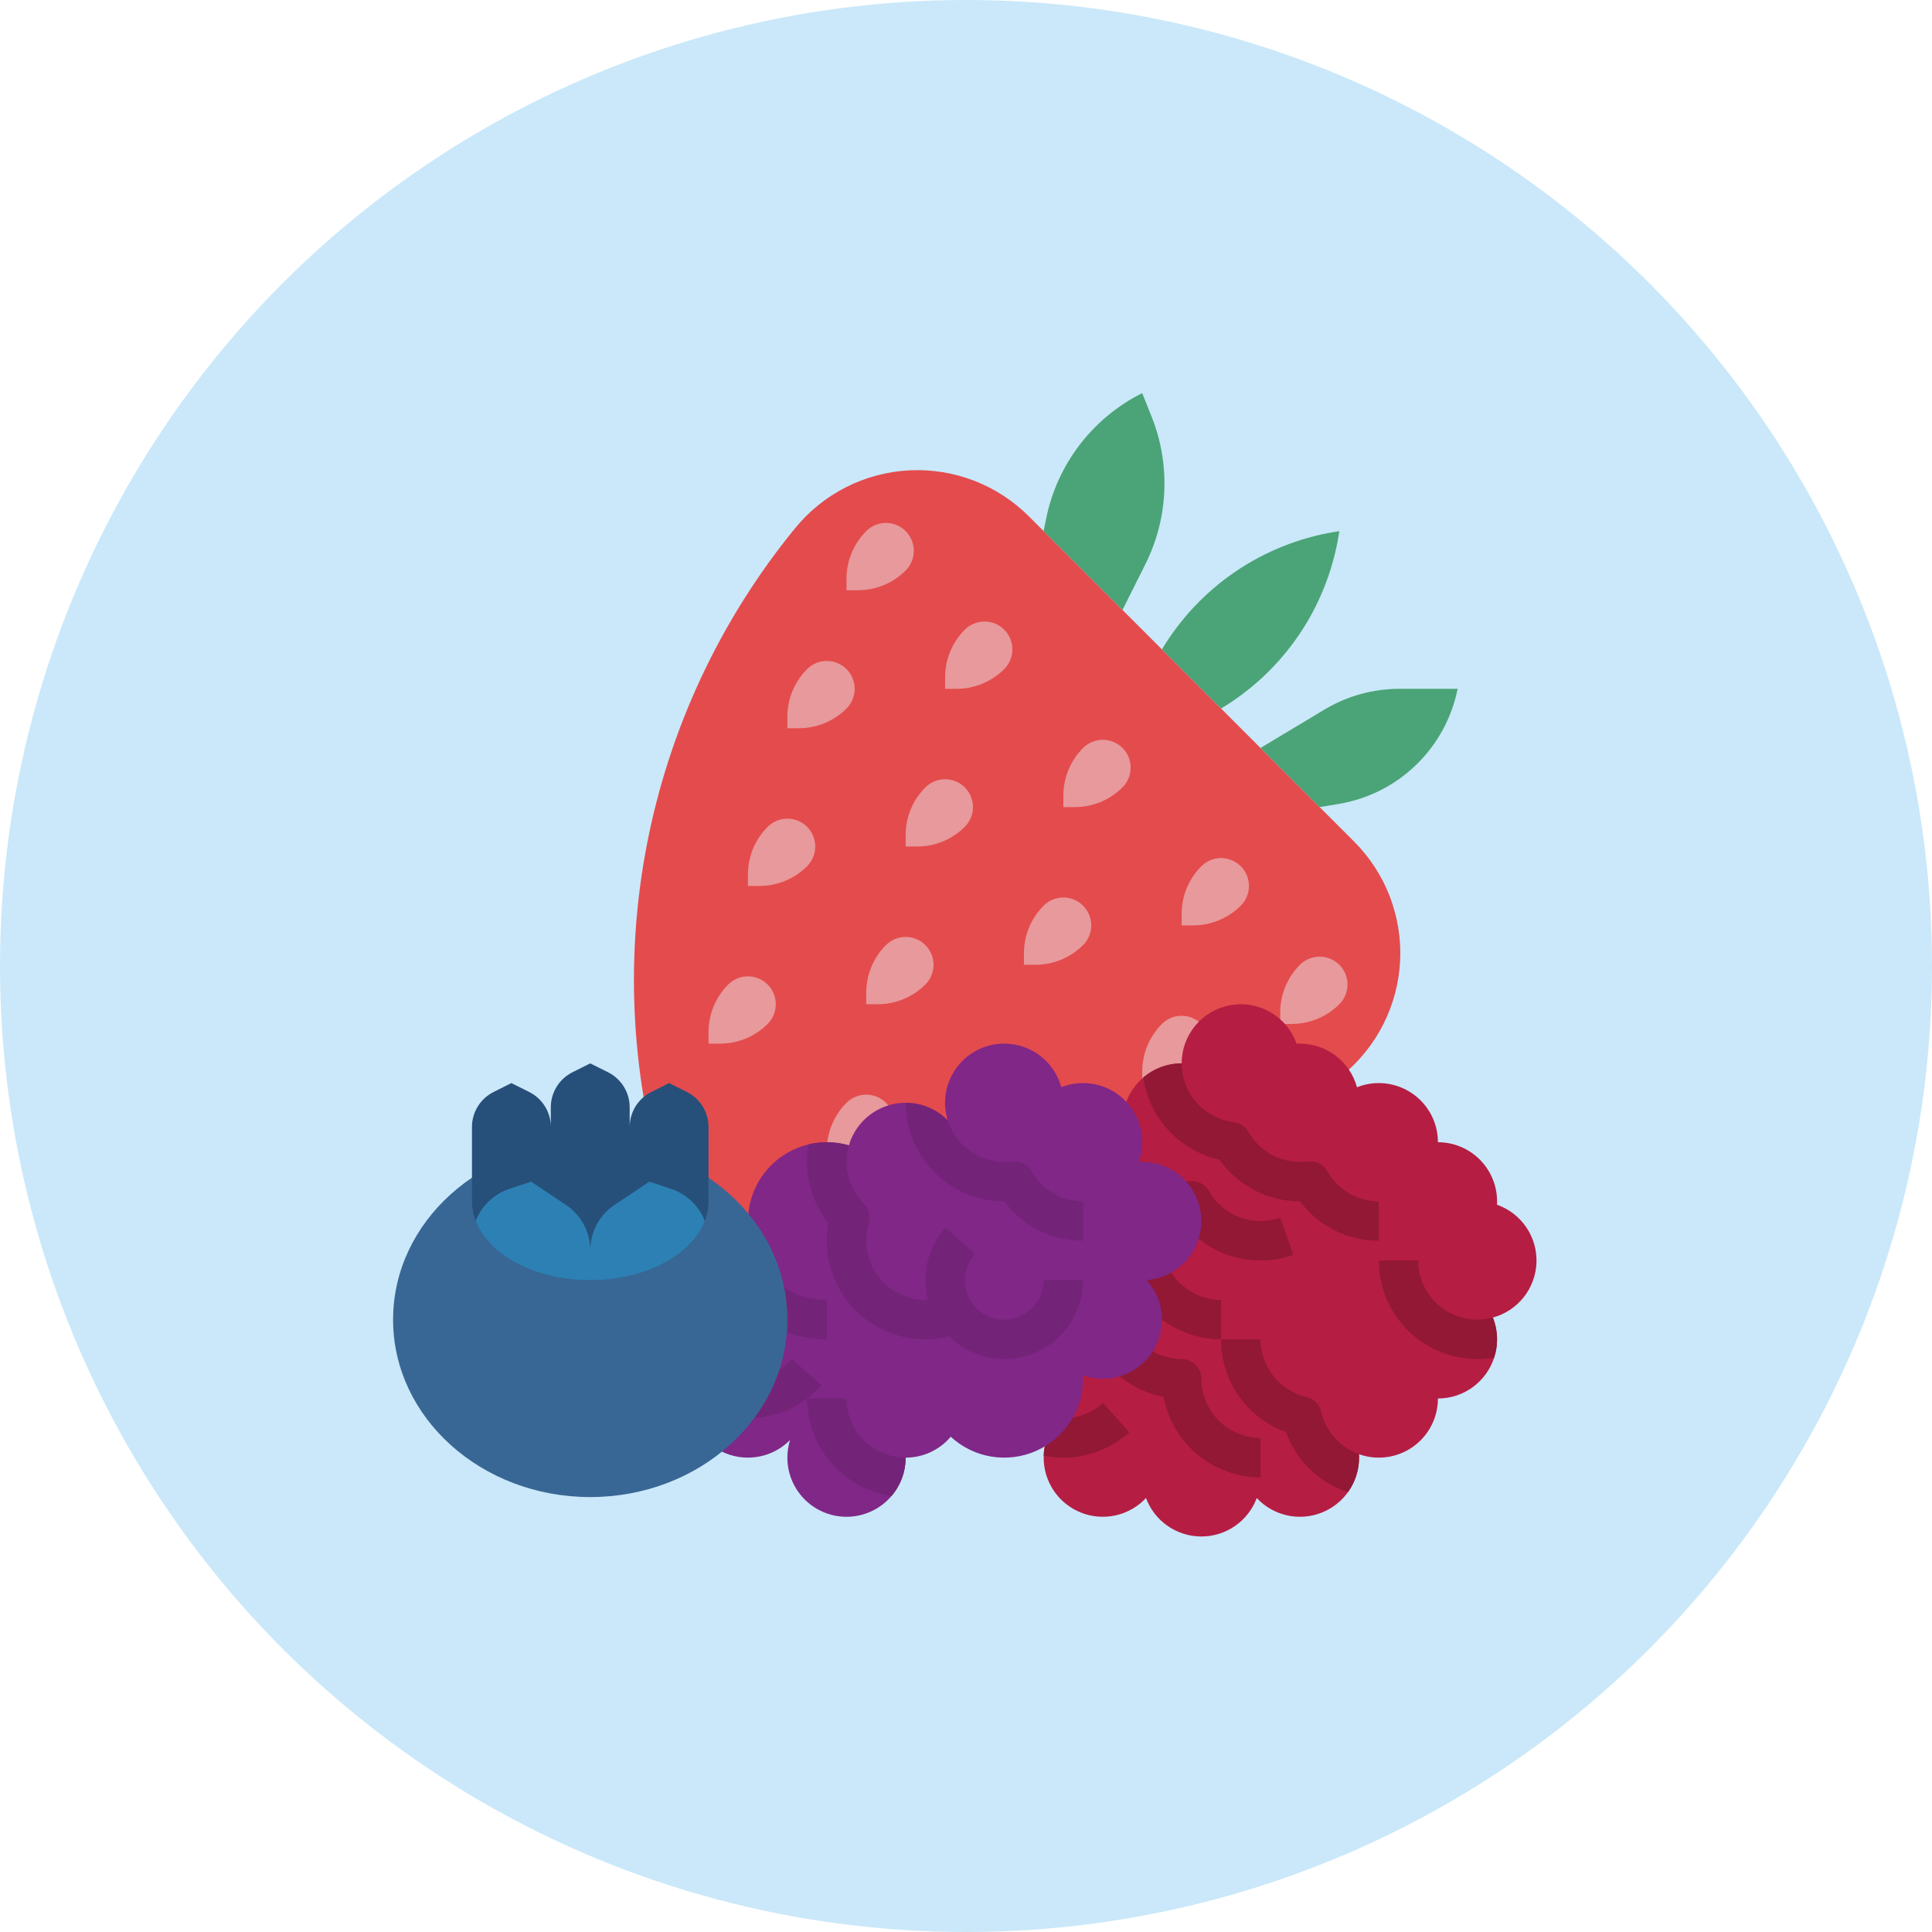
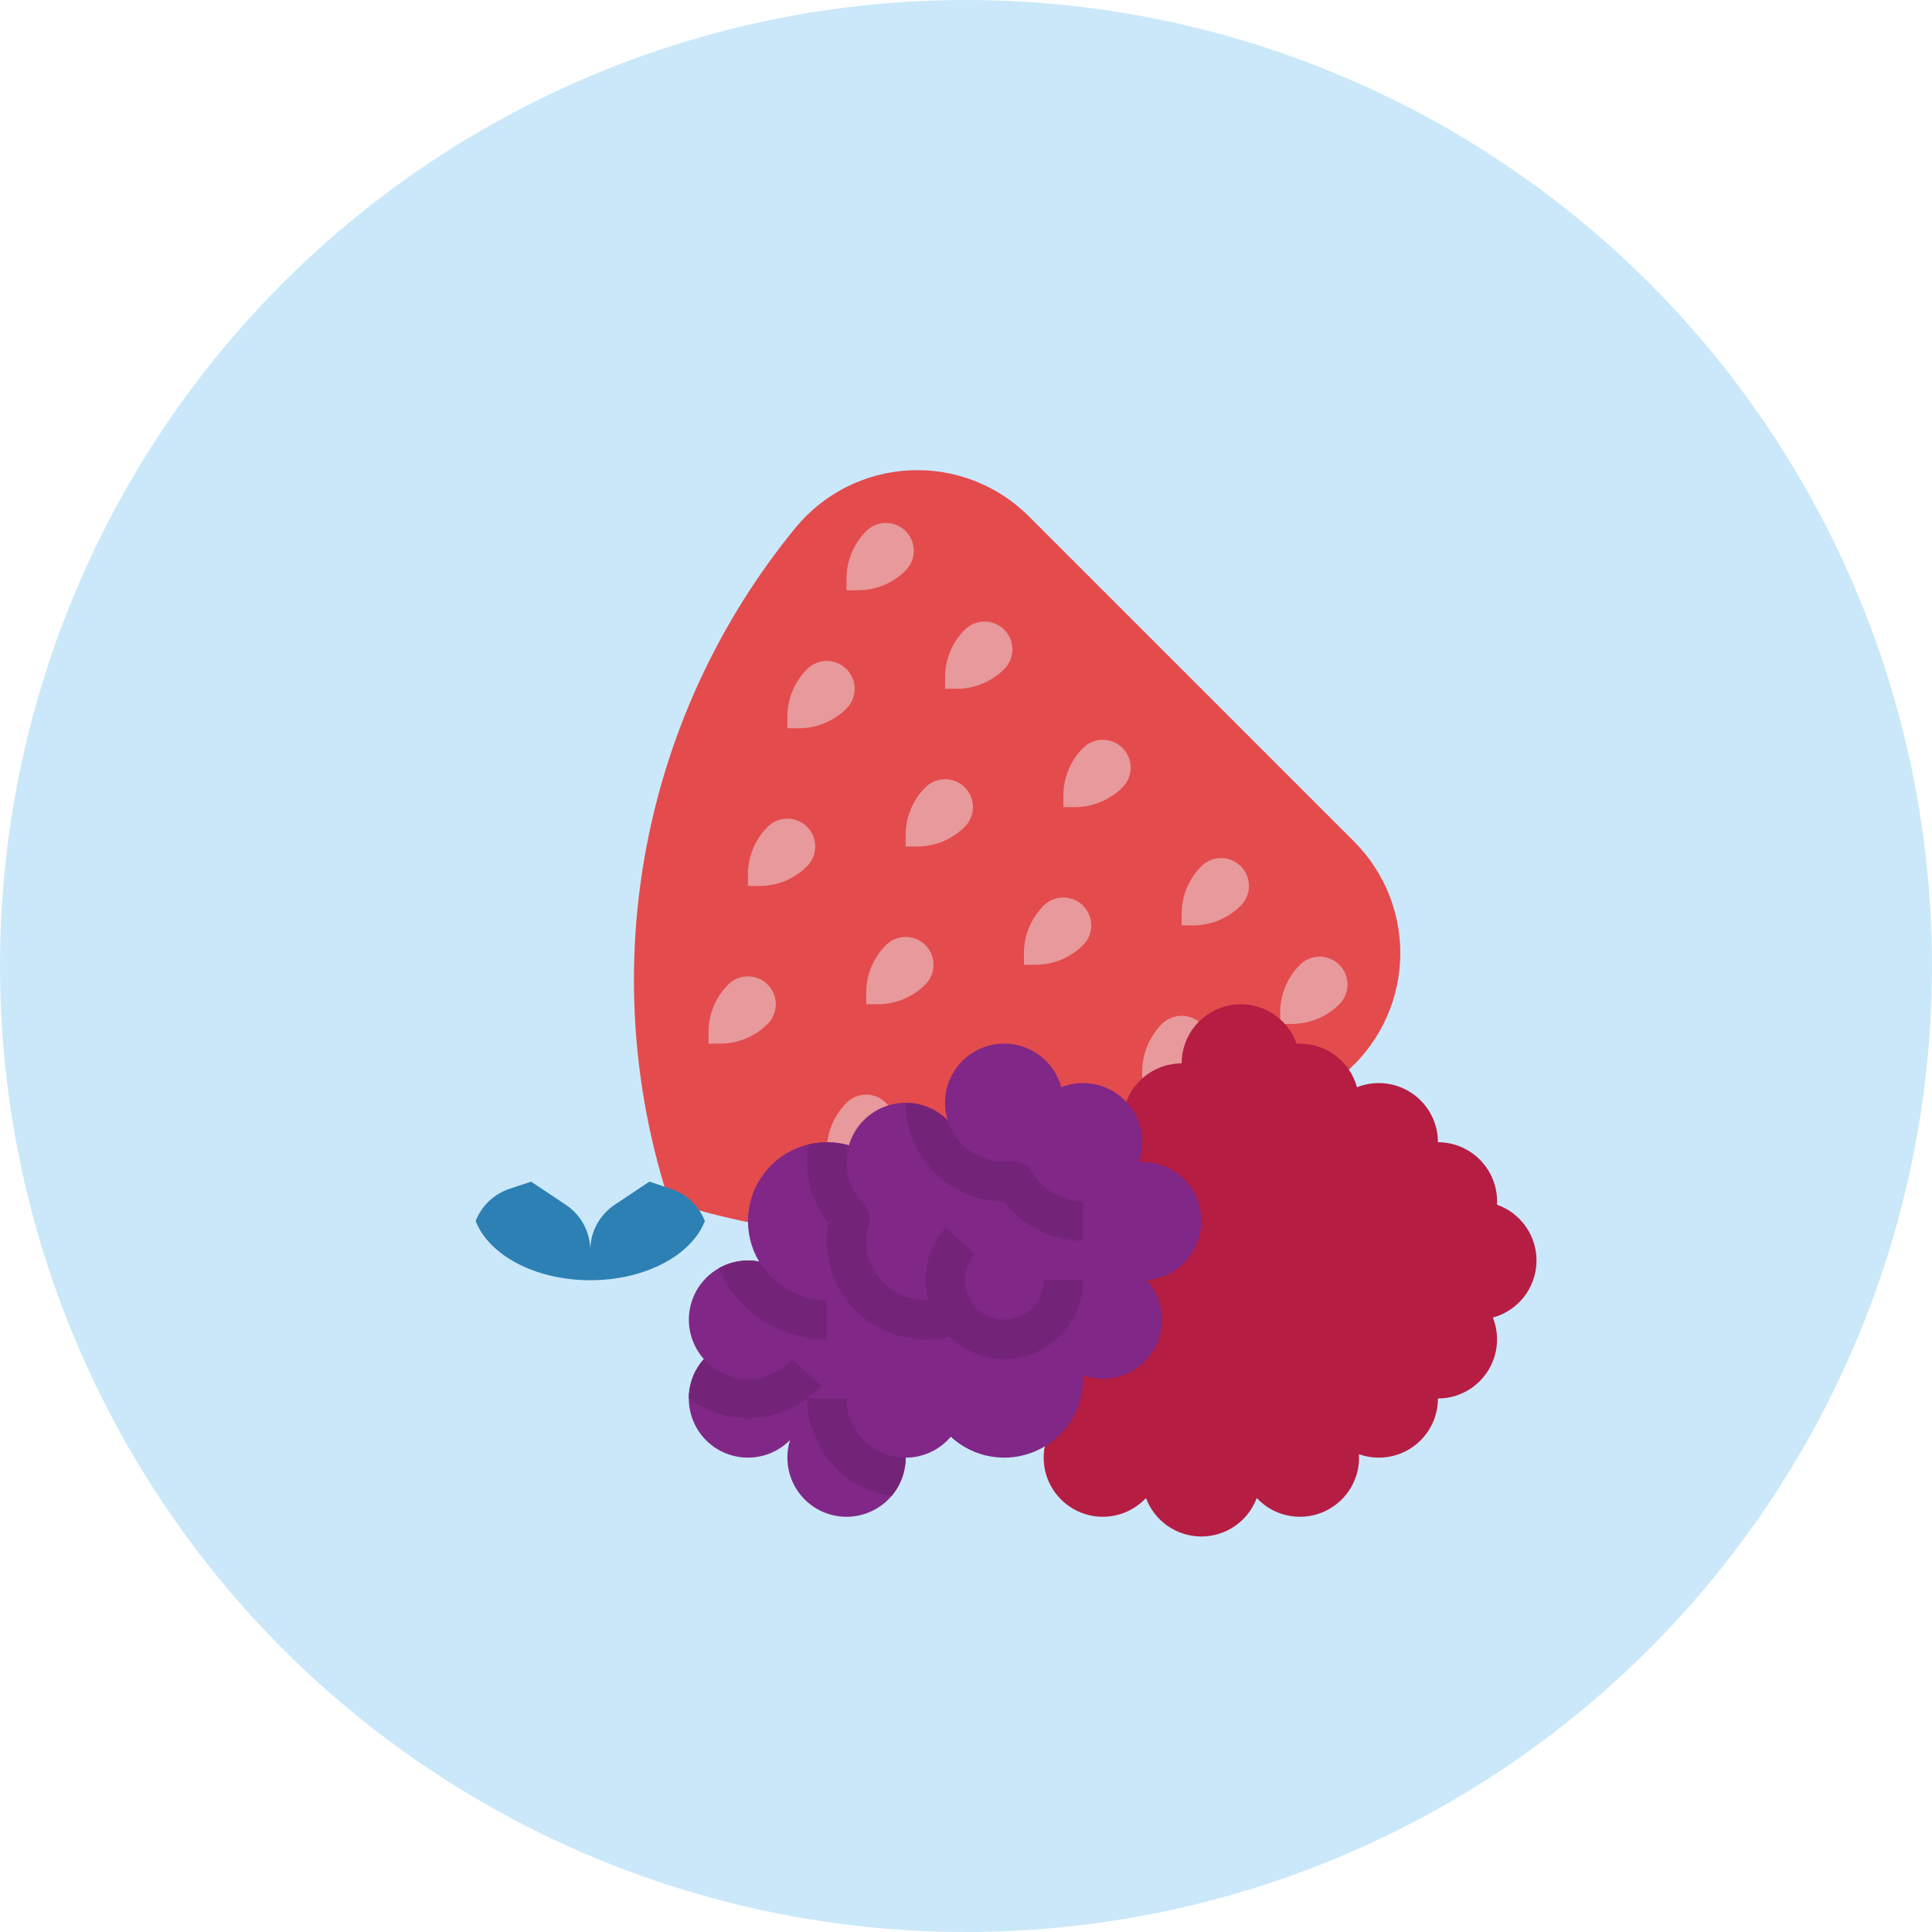
<svg xmlns="http://www.w3.org/2000/svg" width="98" height="98" viewBox="0 0 98 98" fill="none">
  <circle cx="49" cy="49" r="49" fill="#CAE8F9" />
  <path d="M33.939 60.939L33.837 60.615C32.026 54.879 31.672 48.782 32.807 42.875C33.943 36.968 36.532 31.437 40.341 26.782C41.049 25.917 41.93 25.21 42.928 24.706C43.926 24.203 45.018 23.913 46.134 23.858C47.25 23.802 48.366 23.981 49.409 24.383C50.452 24.785 51.399 25.401 52.189 26.191L68.687 42.689C69.477 43.479 70.093 44.426 70.495 45.469C70.897 46.512 71.076 47.628 71.02 48.744C70.965 49.86 70.675 50.952 70.172 51.95C69.668 52.948 68.961 53.829 68.096 54.537C63.441 58.346 57.91 60.935 52.003 62.071C46.096 63.206 39.999 62.852 34.263 61.041L33.939 60.939Z" fill="#E44B4D" />
-   <path d="M52.938 26.94L53.062 26.326C53.334 24.96 53.916 23.675 54.761 22.569C55.606 21.462 56.693 20.563 57.938 19.941L58.413 21.128C58.893 22.327 59.113 23.614 59.059 24.904C59.006 26.194 58.679 27.458 58.102 28.613L56.938 30.94L52.938 26.94ZM66.938 40.94L67.908 40.778C69.387 40.532 70.756 39.841 71.832 38.798C72.909 37.756 73.644 36.41 73.938 34.94H70.984C69.645 34.94 68.331 35.304 67.183 35.993L63.938 37.94L66.938 40.94ZM58.938 32.94C59.879 31.373 61.148 30.028 62.659 28.999C64.17 27.971 65.886 27.282 67.689 26.982L67.938 26.94L67.897 27.189C67.596 28.992 66.908 30.708 65.879 32.219C64.85 33.73 63.505 35 61.938 35.94L58.938 32.94Z" fill="#4BA477" />
  <path d="M42.939 29.94V29.355C42.939 28.906 43.028 28.462 43.199 28.048C43.371 27.634 43.622 27.257 43.939 26.94C44.204 26.675 44.564 26.526 44.939 26.526C45.314 26.526 45.674 26.675 45.939 26.94C46.204 27.206 46.353 27.565 46.353 27.94C46.353 28.315 46.204 28.675 45.939 28.94C45.622 29.257 45.246 29.509 44.831 29.68C44.417 29.852 43.973 29.94 43.525 29.94H42.939ZM47.939 34.94V34.354C47.939 33.906 48.027 33.462 48.199 33.048C48.37 32.633 48.622 32.257 48.939 31.94C49.204 31.675 49.564 31.526 49.939 31.526C50.314 31.526 50.674 31.675 50.939 31.94C51.204 32.205 51.353 32.565 51.353 32.94C51.353 33.315 51.204 33.675 50.939 33.94C50.622 34.257 50.245 34.508 49.831 34.68C49.417 34.852 48.973 34.94 48.525 34.94H47.939ZM53.939 40.94V40.354C53.939 39.906 54.027 39.462 54.199 39.047C54.37 38.633 54.622 38.257 54.939 37.94C55.204 37.675 55.564 37.526 55.939 37.526C56.314 37.526 56.673 37.675 56.939 37.94C57.204 38.205 57.353 38.565 57.353 38.94C57.353 39.315 57.204 39.675 56.939 39.94C56.622 40.257 56.245 40.508 55.831 40.68C55.417 40.851 54.973 40.94 54.525 40.94H53.939ZM59.938 46.94V46.354C59.938 45.905 60.027 45.462 60.198 45.047C60.37 44.633 60.621 44.257 60.938 43.94C61.204 43.674 61.563 43.525 61.938 43.525C62.313 43.525 62.673 43.674 62.938 43.94C63.204 44.205 63.353 44.565 63.353 44.94C63.353 45.315 63.204 45.674 62.938 45.94C62.621 46.257 62.245 46.508 61.831 46.68C61.416 46.851 60.973 46.94 60.524 46.94H59.938ZM64.938 51.939V51.354C64.938 50.905 65.027 50.461 65.198 50.047C65.37 49.633 65.621 49.257 65.938 48.939C66.204 48.674 66.563 48.525 66.938 48.525C67.313 48.525 67.673 48.674 67.938 48.939C68.203 49.205 68.352 49.564 68.352 49.939C68.352 50.314 68.203 50.674 67.938 50.939C67.621 51.256 67.245 51.508 66.831 51.679C66.416 51.851 65.972 51.939 65.524 51.939H64.938ZM39.939 36.94V36.354C39.939 35.906 40.028 35.462 40.199 35.048C40.371 34.633 40.622 34.257 40.939 33.94C41.205 33.675 41.564 33.526 41.939 33.526C42.314 33.526 42.674 33.675 42.939 33.94C43.204 34.205 43.353 34.565 43.353 34.94C43.353 35.315 43.204 35.675 42.939 35.94C42.622 36.257 42.246 36.508 41.831 36.68C41.417 36.852 40.973 36.94 40.525 36.94H39.939ZM45.939 42.94V42.354C45.939 41.906 46.027 41.462 46.199 41.047C46.37 40.633 46.622 40.257 46.939 39.94C47.204 39.675 47.564 39.526 47.939 39.526C48.314 39.526 48.674 39.675 48.939 39.94C49.204 40.205 49.353 40.565 49.353 40.94C49.353 41.315 49.204 41.675 48.939 41.94C48.622 42.257 48.245 42.508 47.831 42.68C47.417 42.851 46.973 42.94 46.525 42.94H45.939ZM51.939 48.939V48.354C51.939 47.905 52.027 47.461 52.199 47.047C52.37 46.633 52.622 46.257 52.939 45.94C53.204 45.674 53.564 45.525 53.939 45.525C54.314 45.525 54.673 45.674 54.939 45.94C55.204 46.205 55.353 46.565 55.353 46.94C55.353 47.315 55.204 47.674 54.939 47.94C54.622 48.257 54.245 48.508 53.831 48.679C53.417 48.851 52.973 48.939 52.525 48.939H51.939ZM57.939 54.939V54.353C57.939 53.905 58.027 53.461 58.199 53.047C58.37 52.633 58.621 52.256 58.938 51.939C59.204 51.674 59.563 51.525 59.938 51.525C60.313 51.525 60.673 51.674 60.938 51.939C61.204 52.205 61.353 52.564 61.353 52.939C61.353 53.314 61.204 53.674 60.938 53.939C60.621 54.256 60.245 54.508 59.831 54.679C59.417 54.851 58.973 54.939 58.524 54.939H57.939ZM37.939 44.94V44.354C37.939 43.906 38.028 43.462 38.199 43.047C38.371 42.633 38.622 42.257 38.939 41.94C39.205 41.675 39.564 41.526 39.939 41.526C40.314 41.526 40.674 41.675 40.939 41.94C41.205 42.205 41.353 42.565 41.353 42.94C41.353 43.315 41.205 43.674 40.939 43.94C40.622 44.257 40.246 44.508 39.832 44.68C39.417 44.851 38.973 44.94 38.525 44.94H37.939ZM43.939 50.939V50.354C43.939 49.905 44.027 49.461 44.199 49.047C44.371 48.633 44.622 48.257 44.939 47.94C45.204 47.674 45.564 47.525 45.939 47.525C46.314 47.525 46.674 47.674 46.939 47.94C47.204 48.205 47.353 48.564 47.353 48.939C47.353 49.315 47.204 49.674 46.939 49.939C46.622 50.256 46.246 50.508 45.831 50.679C45.417 50.851 44.973 50.939 44.525 50.939H43.939ZM49.939 56.939V56.353C49.939 55.905 50.027 55.461 50.199 55.047C50.37 54.633 50.622 54.256 50.939 53.939C51.204 53.674 51.564 53.525 51.939 53.525C52.314 53.525 52.674 53.674 52.939 53.939C53.204 54.204 53.353 54.564 53.353 54.939C53.353 55.314 53.204 55.674 52.939 55.939C52.622 56.256 52.245 56.508 51.831 56.679C51.417 56.851 50.973 56.939 50.525 56.939H49.939ZM35.94 52.939V52.353C35.94 51.905 36.028 51.461 36.199 51.047C36.371 50.633 36.622 50.256 36.939 49.939C37.205 49.674 37.564 49.525 37.939 49.525C38.314 49.525 38.674 49.674 38.939 49.939C39.205 50.205 39.353 50.564 39.353 50.939C39.353 51.314 39.205 51.674 38.939 51.939C38.622 52.256 38.246 52.508 37.832 52.679C37.417 52.851 36.974 52.939 36.525 52.939H35.94ZM41.939 58.939V58.353C41.939 57.905 42.028 57.461 42.199 57.047C42.371 56.633 42.622 56.256 42.939 55.939C43.204 55.674 43.564 55.525 43.939 55.525C44.314 55.525 44.674 55.674 44.939 55.939C45.204 56.204 45.353 56.564 45.353 56.939C45.353 57.314 45.204 57.674 44.939 57.939C44.622 58.256 44.246 58.508 43.831 58.679C43.417 58.851 42.973 58.939 42.525 58.939H41.939Z" fill="#E7999B" />
  <path d="M75.726 66.832C75.985 67.481 76.008 68.201 75.791 68.865C75.596 69.467 75.214 69.993 74.702 70.365C74.189 70.738 73.572 70.938 72.939 70.938C72.939 71.419 72.824 71.892 72.603 72.319C72.382 72.745 72.061 73.113 71.669 73.39C71.276 73.667 70.823 73.845 70.347 73.91C69.871 73.976 69.386 73.926 68.934 73.764C68.938 73.822 68.939 73.879 68.939 73.938C68.939 74.54 68.758 75.128 68.419 75.626C68.081 76.123 67.601 76.507 67.041 76.728C66.481 76.95 65.868 76.997 65.281 76.865C64.694 76.733 64.16 76.427 63.749 75.988C63.535 76.561 63.151 77.054 62.649 77.403C62.147 77.751 61.55 77.938 60.939 77.938C60.328 77.938 59.731 77.751 59.229 77.403C58.727 77.054 58.343 76.561 58.129 75.988C57.718 76.427 57.184 76.733 56.597 76.865C56.01 76.997 55.397 76.95 54.837 76.728C54.278 76.507 53.797 76.123 53.459 75.626C53.12 75.128 52.939 74.54 52.94 73.938C52.94 73.904 52.94 73.872 52.942 73.838C52.965 73.131 53.237 72.455 53.712 71.93C53.03 71.878 52.387 71.595 51.888 71.127C51.389 70.66 51.065 70.036 50.969 69.36C50.873 68.683 51.011 67.994 51.361 67.406C51.71 66.818 52.249 66.368 52.889 66.129C52.499 65.764 52.214 65.302 52.062 64.79C51.911 64.277 51.899 63.734 52.027 63.216C52.156 62.698 52.421 62.223 52.794 61.842C53.168 61.46 53.637 61.185 54.152 61.045C53.971 60.59 53.905 60.098 53.958 59.611C54.012 59.125 54.184 58.659 54.458 58.254C54.733 57.849 55.103 57.517 55.535 57.288C55.968 57.059 56.45 56.939 56.939 56.939C56.94 56.144 57.257 55.381 57.819 54.819C58.381 54.256 59.144 53.94 59.939 53.939C59.939 53.231 60.19 52.546 60.647 52.005C61.103 51.464 61.736 51.102 62.434 50.983C63.132 50.863 63.85 50.995 64.46 51.354C65.07 51.713 65.534 52.276 65.769 52.944C65.825 52.94 65.882 52.939 65.939 52.939C66.597 52.939 67.237 53.156 67.76 53.556C68.283 53.955 68.66 54.516 68.833 55.151C69.184 55.011 69.56 54.938 69.939 54.939C70.734 54.939 71.497 55.255 72.06 55.818C72.622 56.38 72.939 57.143 72.939 57.939C73.734 57.939 74.497 58.255 75.06 58.818C75.622 59.38 75.938 60.143 75.939 60.939C75.939 60.996 75.937 61.053 75.934 61.109C76.537 61.321 77.057 61.72 77.418 62.249C77.778 62.778 77.96 63.407 77.937 64.047C77.913 64.686 77.686 65.301 77.289 65.802C76.891 66.304 76.343 66.665 75.726 66.832Z" fill="#B61D43" />
-   <path d="M75.938 67.938C75.938 68.253 75.889 68.566 75.79 68.865C75.509 68.914 75.224 68.939 74.938 68.938C73.612 68.937 72.341 68.41 71.404 67.472C70.467 66.535 69.939 65.264 69.938 63.939H71.938C71.937 64.4 72.043 64.855 72.248 65.269C72.452 65.682 72.749 66.043 73.115 66.323C73.482 66.603 73.908 66.795 74.361 66.883C74.813 66.971 75.28 66.954 75.725 66.832C75.866 67.184 75.938 67.559 75.938 67.938ZM63.938 72.938V74.938C62.771 74.937 61.641 74.528 60.743 73.782C59.846 73.035 59.237 71.999 59.022 70.852C57.758 70.608 56.635 69.892 55.88 68.85C55.57 68.909 55.255 68.938 54.939 68.938C54.27 68.939 53.607 68.805 52.991 68.543C52.375 68.282 51.818 67.9 51.352 67.418C51.702 66.825 52.244 66.37 52.889 66.129C53.297 66.51 53.803 66.771 54.352 66.88C54.9 66.99 55.468 66.944 55.991 66.749C56.224 66.661 56.48 66.663 56.711 66.755C56.942 66.847 57.131 67.021 57.24 67.245C57.488 67.75 57.872 68.176 58.349 68.475C58.825 68.774 59.376 68.934 59.938 68.938C60.07 68.938 60.2 68.964 60.321 69.014C60.443 69.065 60.553 69.138 60.646 69.231C60.739 69.324 60.812 69.434 60.862 69.556C60.913 69.677 60.938 69.807 60.938 69.938C60.94 70.734 61.256 71.496 61.818 72.058C62.381 72.621 63.143 72.937 63.938 72.938ZM65.605 63.654C64.601 64.008 63.51 64.032 62.491 63.724C61.472 63.416 60.578 62.79 59.94 61.939H59.938C58.737 61.937 57.577 61.504 56.669 60.719C55.76 59.933 55.164 58.847 54.99 57.659C55.532 57.194 56.224 56.938 56.939 56.939C56.94 57.734 57.256 58.497 57.818 59.059C58.381 59.621 59.143 59.938 59.938 59.939C60.068 59.939 60.198 59.93 60.327 59.914C60.525 59.888 60.725 59.922 60.903 60.011C61.081 60.1 61.228 60.24 61.326 60.414C61.673 61.028 62.225 61.5 62.886 61.748C63.546 61.995 64.273 62.002 64.938 61.767L65.605 63.654ZM69.938 60.939V62.939C69.162 62.938 68.397 62.757 67.703 62.41C67.009 62.062 66.406 61.559 65.939 60.939H65.938C65.137 60.938 64.349 60.745 63.638 60.376C62.927 60.008 62.314 59.474 61.852 58.82C60.863 58.599 59.964 58.083 59.274 57.34C58.585 56.597 58.137 55.662 57.991 54.659C58.533 54.194 59.224 53.938 59.938 53.939C59.939 54.672 60.207 55.38 60.693 55.928C61.179 56.477 61.849 56.829 62.577 56.918C62.733 56.936 62.882 56.991 63.012 57.078C63.143 57.165 63.251 57.281 63.328 57.418C63.59 57.879 63.97 58.263 64.428 58.53C64.886 58.797 65.408 58.938 65.938 58.939C66.068 58.939 66.198 58.93 66.327 58.914C66.524 58.888 66.725 58.922 66.903 59.011C67.081 59.1 67.228 59.24 67.326 59.414C67.588 59.876 67.968 60.261 68.426 60.528C68.885 60.796 69.407 60.938 69.938 60.939ZM61.938 65.939V67.938C60.964 67.934 60.011 67.646 59.197 67.111C58.382 66.576 57.741 65.815 57.35 64.922C57.214 64.933 57.076 64.939 56.939 64.939C56.017 64.938 55.114 64.683 54.328 64.202C53.542 63.721 52.905 63.032 52.485 62.212C52.888 61.642 53.477 61.229 54.151 61.045C54.426 61.735 54.947 62.299 55.613 62.628C56.279 62.957 57.043 63.027 57.758 62.826C57.89 62.789 58.027 62.779 58.162 62.797C58.298 62.815 58.428 62.861 58.545 62.931C58.661 63.001 58.763 63.095 58.842 63.206C58.922 63.317 58.977 63.443 59.006 63.576C59.155 64.244 59.526 64.841 60.059 65.271C60.591 65.7 61.254 65.935 61.938 65.939ZM57.287 72.651C56.369 73.48 55.176 73.939 53.939 73.938C53.604 73.938 53.27 73.904 52.941 73.838C52.964 73.131 53.237 72.454 53.711 71.93C53.787 71.936 53.861 71.938 53.939 71.938C54.681 71.939 55.397 71.664 55.947 71.166L57.287 72.651ZM68.938 73.938C68.939 74.567 68.741 75.18 68.372 75.689C67.651 75.454 66.993 75.058 66.45 74.529C65.906 74.001 65.491 73.355 65.236 72.641C64.267 72.294 63.43 71.656 62.84 70.814C62.249 69.971 61.934 68.967 61.938 67.938H63.938C63.942 68.616 64.174 69.272 64.596 69.802C65.018 70.333 65.605 70.706 66.264 70.862C66.447 70.904 66.614 70.997 66.747 71.13C66.879 71.262 66.972 71.429 67.014 71.612C67.13 72.102 67.366 72.555 67.701 72.931C68.036 73.307 68.46 73.594 68.933 73.764C68.937 73.822 68.938 73.879 68.938 73.938Z" fill="#921835" />
  <path d="M58.166 64.93C58.614 65.425 58.883 66.056 58.931 66.722C58.98 67.388 58.805 68.051 58.434 68.606C58.063 69.161 57.517 69.576 56.883 69.786C56.25 69.996 55.564 69.989 54.935 69.765C54.937 69.822 54.939 69.881 54.939 69.938C54.939 70.716 54.712 71.476 54.287 72.127C53.861 72.778 53.255 73.29 52.544 73.602C51.831 73.914 51.044 74.012 50.277 73.883C49.51 73.755 48.798 73.405 48.226 72.878C47.945 73.211 47.595 73.478 47.2 73.661C46.805 73.844 46.374 73.939 45.939 73.938C45.939 74.37 45.846 74.797 45.665 75.19C45.485 75.583 45.222 75.932 44.894 76.214C44.566 76.495 44.181 76.703 43.766 76.822C43.351 76.941 42.914 76.969 42.487 76.904C42.06 76.839 41.652 76.682 41.291 76.445C40.93 76.207 40.624 75.894 40.395 75.528C40.166 75.161 40.019 74.75 39.964 74.321C39.909 73.892 39.947 73.457 40.075 73.044C39.658 73.468 39.123 73.758 38.54 73.877C37.957 73.996 37.352 73.94 36.801 73.714C36.251 73.488 35.779 73.104 35.448 72.609C35.117 72.115 34.94 71.533 34.94 70.938V70.936C34.939 70.198 35.212 69.487 35.704 68.938C35.319 68.507 35.067 67.973 34.978 67.401C34.889 66.829 34.967 66.243 35.203 65.715C35.44 65.187 35.824 64.738 36.309 64.423C36.794 64.107 37.361 63.939 37.939 63.939C38.13 63.938 38.32 63.957 38.507 63.994C38.095 63.303 37.9 62.505 37.948 61.703C37.996 60.901 38.285 60.131 38.776 59.495C39.267 58.859 39.939 58.385 40.703 58.136C41.467 57.887 42.288 57.873 43.06 58.097C43.207 57.596 43.482 57.141 43.858 56.779C44.234 56.416 44.699 56.158 45.206 56.03C45.712 55.902 46.244 55.909 46.747 56.05C47.251 56.191 47.708 56.46 48.075 56.833C48.074 56.831 48.074 56.831 48.074 56.83C47.955 56.45 47.914 56.049 47.951 55.652C47.989 55.255 48.106 54.87 48.294 54.519C48.483 54.168 48.739 53.857 49.049 53.606C49.359 53.355 49.715 53.169 50.098 53.057C50.481 52.946 50.882 52.911 51.278 52.957C51.674 53.002 52.057 53.126 52.405 53.321C52.752 53.516 53.058 53.778 53.303 54.092C53.548 54.407 53.728 54.767 53.832 55.151C54.184 55.011 54.56 54.938 54.939 54.939C55.419 54.939 55.892 55.054 56.319 55.275C56.746 55.496 57.113 55.816 57.39 56.209C57.667 56.601 57.846 57.055 57.911 57.531C57.976 58.007 57.926 58.491 57.765 58.944C57.822 58.94 57.88 58.939 57.938 58.939C58.714 58.939 59.46 59.24 60.018 59.778C60.577 60.316 60.905 61.05 60.935 61.825C60.964 62.6 60.692 63.356 60.176 63.935C59.66 64.514 58.939 64.871 58.166 64.93Z" fill="#802787" />
  <path d="M54.939 60.939V62.939C54.163 62.938 53.398 62.757 52.704 62.41C52.01 62.063 51.406 61.559 50.94 60.939H50.939C49.613 60.937 48.342 60.41 47.405 59.473C46.468 58.535 45.94 57.265 45.939 55.939C46.337 55.939 46.73 56.018 47.097 56.171C47.464 56.325 47.796 56.549 48.075 56.833C48.266 57.443 48.647 57.976 49.162 58.355C49.677 58.733 50.3 58.938 50.939 58.939C51.069 58.939 51.199 58.93 51.328 58.914C51.525 58.888 51.725 58.922 51.903 59.011C52.081 59.1 52.229 59.24 52.326 59.414C52.588 59.876 52.968 60.261 53.427 60.528C53.886 60.796 54.407 60.938 54.939 60.939ZM41.939 65.939V67.939C40.773 67.938 39.631 67.597 38.655 66.958C37.679 66.319 36.91 65.41 36.442 64.341C36.897 64.077 37.413 63.938 37.939 63.939C38.13 63.938 38.32 63.957 38.507 63.994C38.862 64.587 39.365 65.078 39.967 65.418C40.568 65.759 41.248 65.938 41.939 65.939ZM41.665 70.272C40.831 71.205 39.677 71.791 38.432 71.914C37.186 72.037 35.94 71.688 34.94 70.936C34.939 70.198 35.212 69.487 35.704 68.938C35.986 69.253 36.33 69.505 36.715 69.677C37.101 69.849 37.518 69.938 37.94 69.938C38.362 69.938 38.779 69.849 39.164 69.677C39.55 69.505 39.894 69.253 40.175 68.938L41.665 70.272ZM54.939 64.939C54.94 65.726 54.708 66.497 54.272 67.153C53.836 67.81 53.216 68.322 52.489 68.627C51.763 68.932 50.963 69.015 50.189 68.867C49.415 68.718 48.703 68.344 48.141 67.791C47.405 67.974 46.636 67.987 45.894 67.829C45.151 67.67 44.455 67.345 43.857 66.877C43.259 66.409 42.776 65.812 42.444 65.129C42.111 64.447 41.939 63.698 41.939 62.939C41.94 62.639 41.966 62.34 42.019 62.045C41.316 61.163 40.935 60.067 40.939 58.939C40.939 58.639 40.966 58.34 41.019 58.045C41.693 57.888 42.396 57.906 43.06 58.098C42.909 58.614 42.899 59.161 43.032 59.683C43.166 60.204 43.437 60.68 43.818 61.06C43.947 61.188 44.039 61.349 44.084 61.526C44.128 61.703 44.124 61.888 44.07 62.062C43.983 62.346 43.939 62.642 43.939 62.939C43.94 63.734 44.257 64.496 44.819 65.059C45.381 65.621 46.144 65.938 46.939 65.939C46.981 65.939 47.023 65.935 47.065 65.932C46.901 65.296 46.897 64.629 47.053 63.99C47.208 63.351 47.519 62.761 47.958 62.271L49.448 63.605C49.12 63.972 48.939 64.447 48.939 64.939C48.938 65.1 48.958 65.261 48.996 65.417C49.001 65.434 49.006 65.449 49.01 65.465C49.137 65.932 49.43 66.338 49.834 66.606C50.237 66.873 50.725 66.986 51.205 66.921C51.685 66.857 52.125 66.62 52.444 66.256C52.763 65.891 52.939 65.423 52.939 64.939H54.939Z" fill="#742478" />
  <path d="M45.939 73.938C45.94 74.653 45.685 75.344 45.219 75.887C44.031 75.712 42.945 75.116 42.16 74.208C41.374 73.3 40.941 72.139 40.94 70.938H42.939C42.94 71.734 43.257 72.496 43.819 73.058C44.382 73.621 45.144 73.937 45.939 73.938Z" fill="#742478" />
-   <path d="M29.939 75.938C35.462 75.938 39.939 71.909 39.939 66.939C39.939 61.968 35.462 57.939 29.939 57.939C24.416 57.939 19.939 61.968 19.939 66.939C19.939 71.909 24.416 75.938 29.939 75.938Z" fill="#396795" />
-   <path d="M35.94 57.166V60.939C35.94 63.147 33.254 64.939 29.94 64.939C26.627 64.939 23.94 63.147 23.94 60.939V57.166C23.94 56.798 24.043 56.436 24.237 56.122C24.431 55.809 24.708 55.555 25.038 55.39L25.94 54.939L26.843 55.39C27.173 55.555 27.45 55.809 27.644 56.122C27.838 56.436 27.94 56.798 27.94 57.166V56.166C27.94 55.798 28.043 55.436 28.237 55.122C28.43 54.809 28.708 54.555 29.038 54.39L29.94 53.939L30.843 54.39C31.172 54.555 31.45 54.809 31.644 55.122C31.837 55.436 31.94 55.798 31.94 56.166V57.166C31.94 56.798 32.043 56.436 32.236 56.122C32.43 55.809 32.708 55.555 33.038 55.39L33.94 54.939L34.843 55.39C35.172 55.555 35.45 55.809 35.644 56.122C35.837 56.436 35.94 56.798 35.94 57.166Z" fill="#26507A" />
  <path d="M35.752 61.936C35.087 63.663 32.738 64.939 29.94 64.939V63.424C29.94 62.967 30.053 62.517 30.269 62.114C30.485 61.712 30.796 61.368 31.176 61.115L32.94 59.939L34.042 60.306C34.43 60.435 34.785 60.648 35.08 60.93C35.376 61.212 35.605 61.555 35.752 61.936ZM29.94 63.424V64.939C27.143 64.939 24.793 63.663 24.128 61.936C24.275 61.555 24.505 61.212 24.8 60.93C25.096 60.648 25.45 60.435 25.838 60.306L26.94 59.939L28.704 61.115C29.084 61.368 29.396 61.712 29.612 62.114C29.827 62.517 29.94 62.967 29.94 63.424Z" fill="#2D80B3" />
</svg>